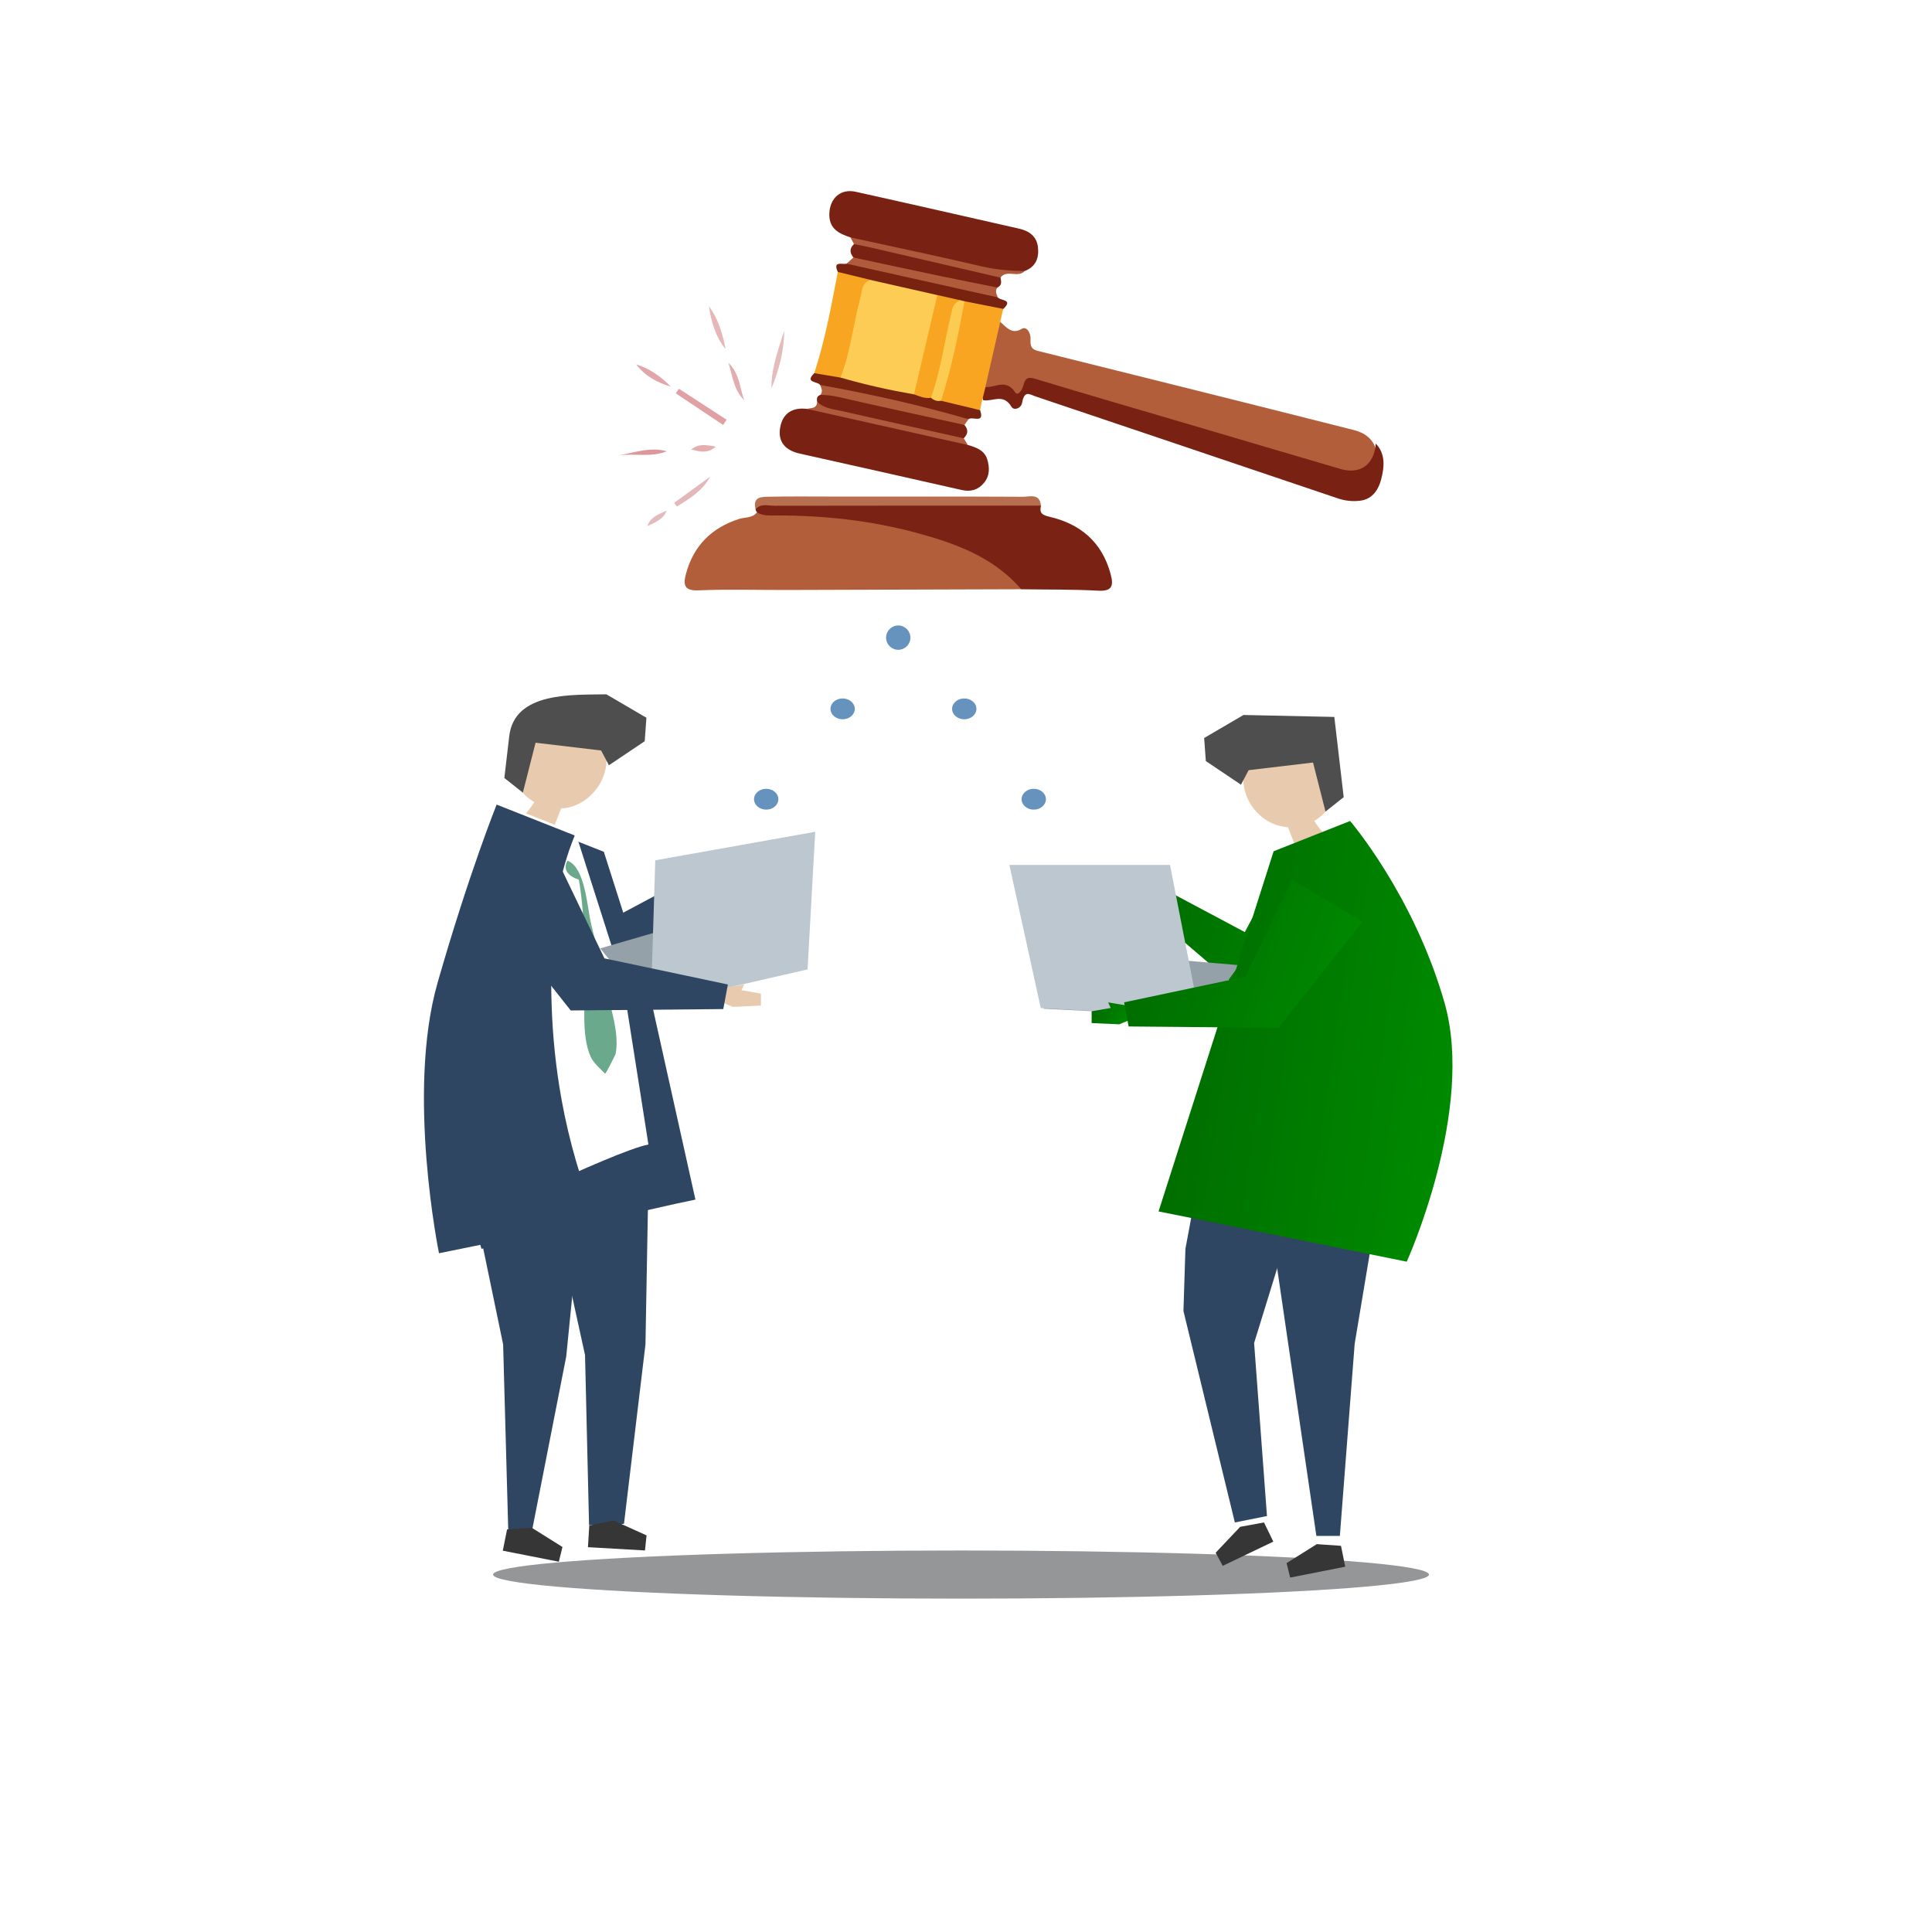
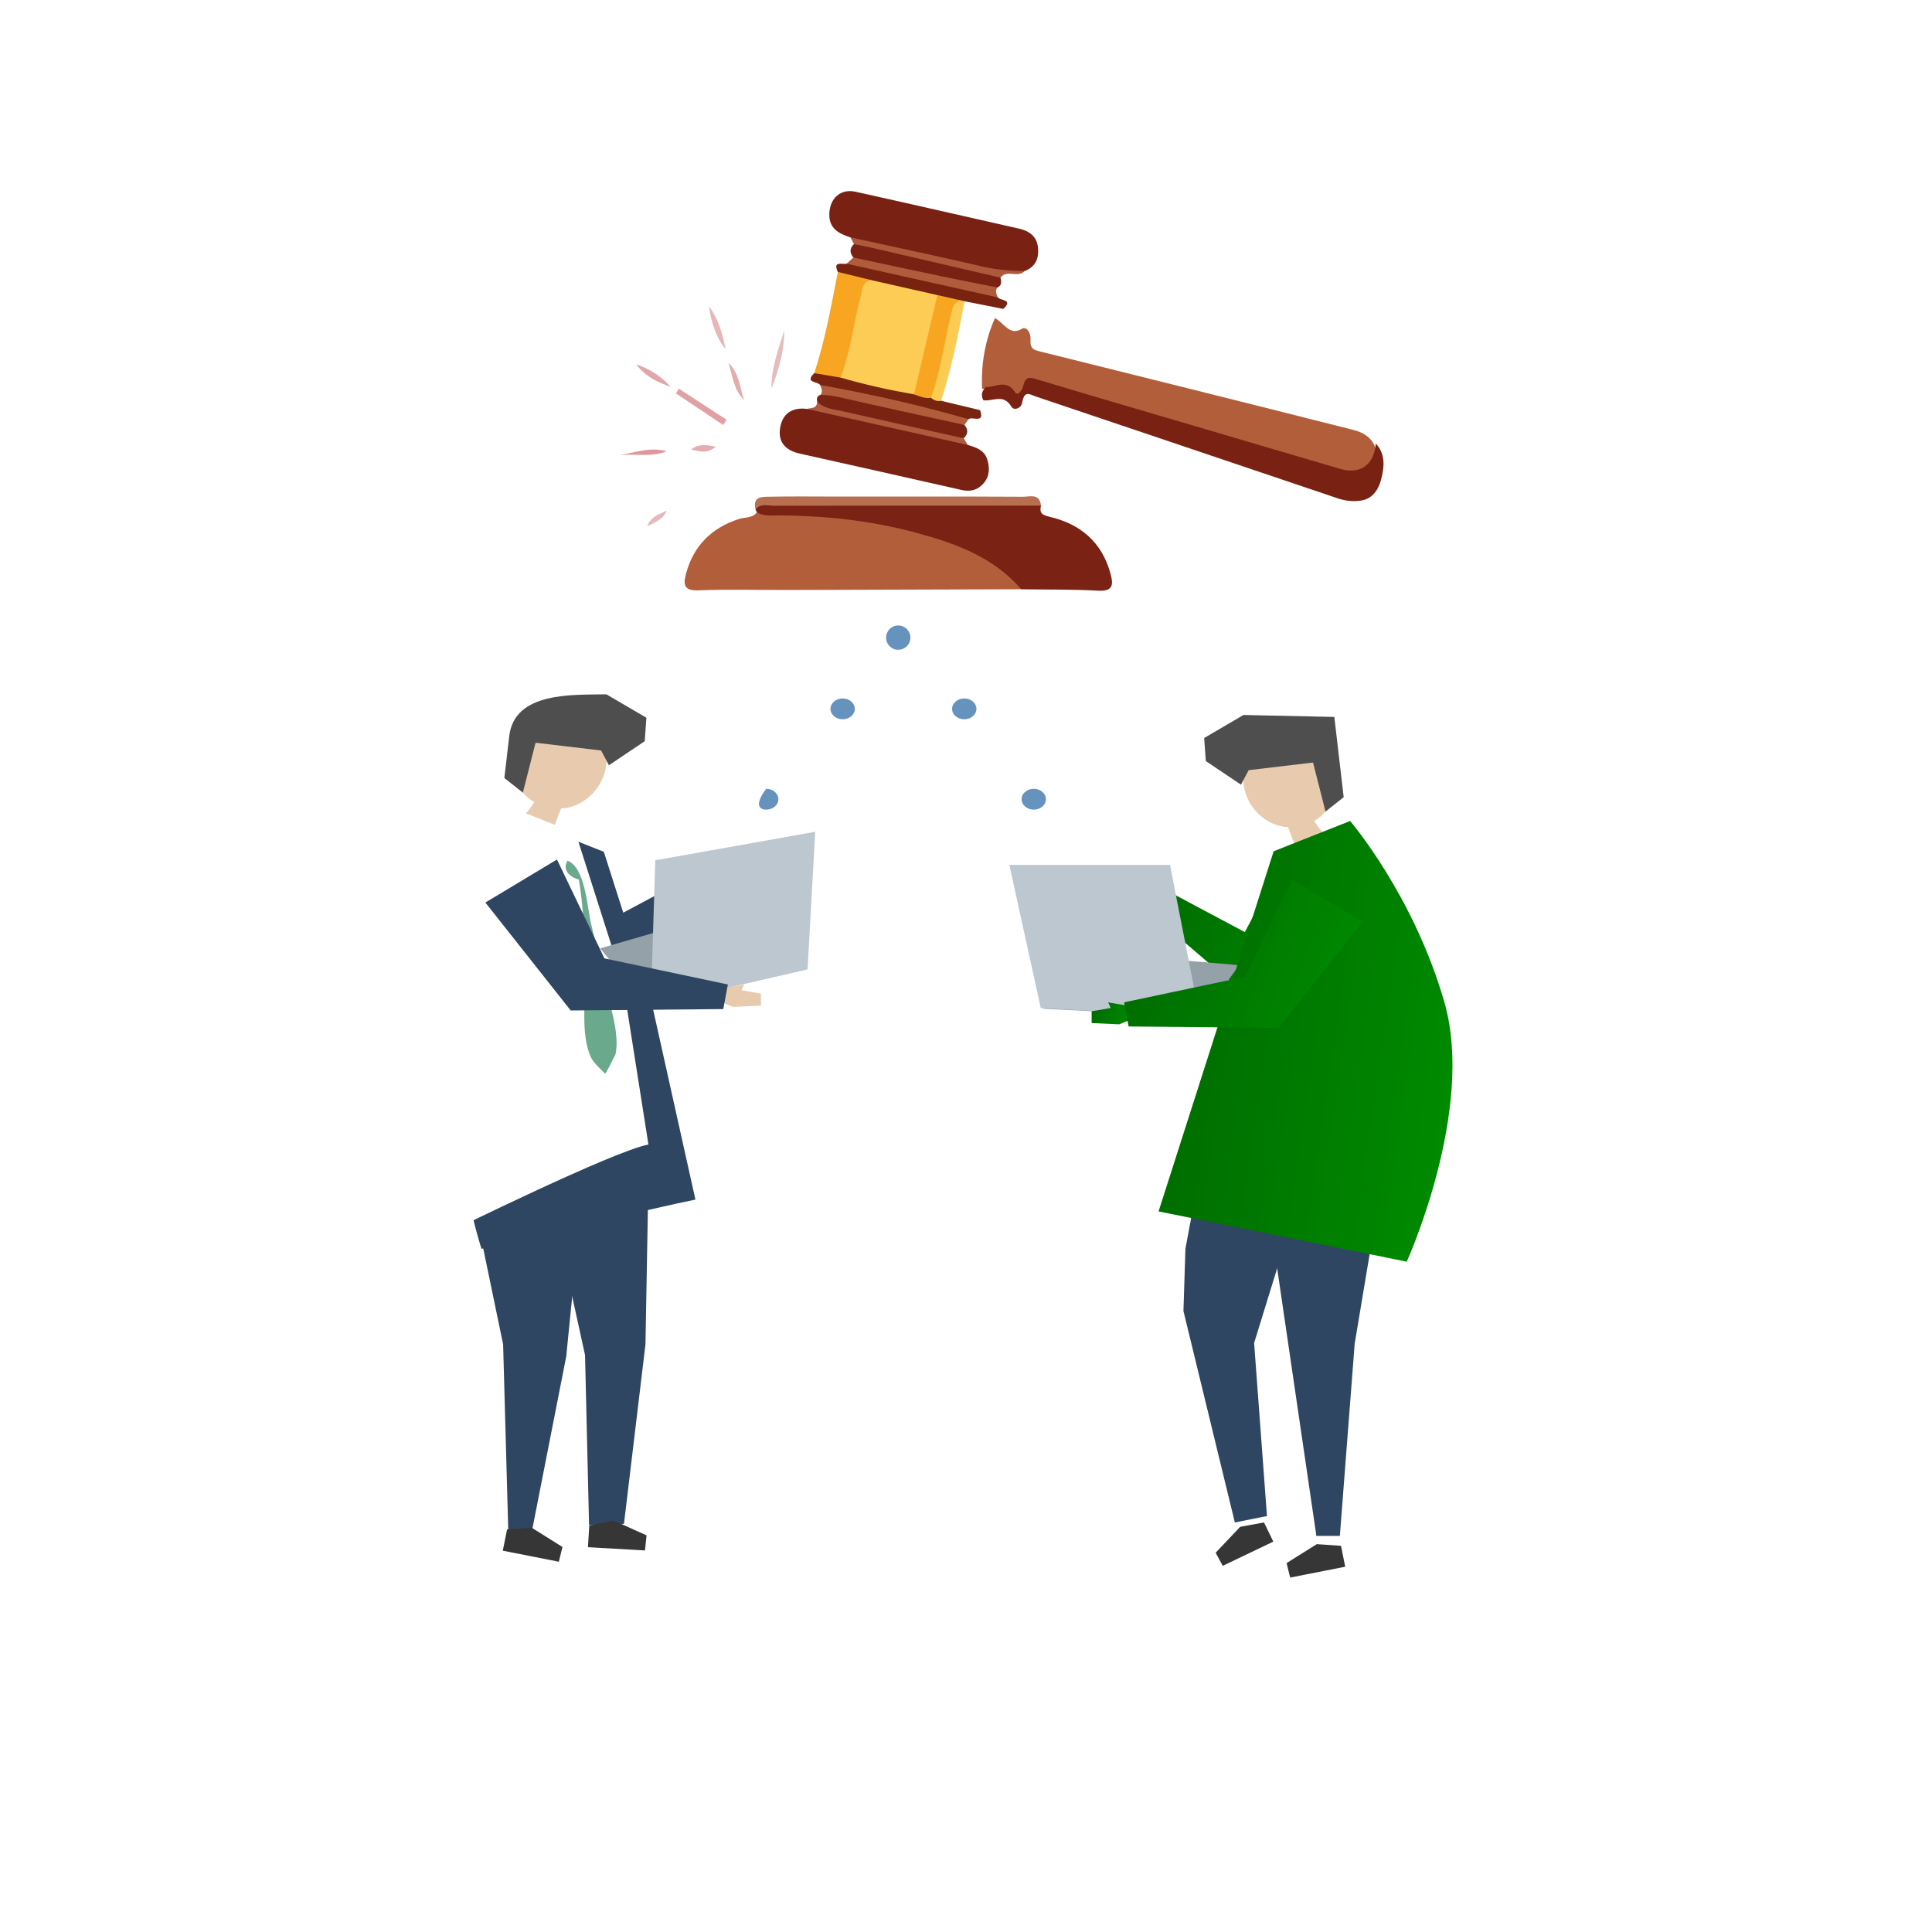
<svg xmlns="http://www.w3.org/2000/svg" width="556" height="556" viewBox="0 0 556 556" fill="none">
  <circle cx="278" cy="278" r="278" fill="white" />
  <mask id="mask0_48_204" style="mask-type:alpha" maskUnits="userSpaceOnUse" x="0" y="0" width="556" height="556">
-     <circle cx="278" cy="278" r="278" fill="white" />
-   </mask>
+     </mask>
  <g mask="url(#mask0_48_204)">
    <g opacity="0.5" filter="url(#filter0_f_48_204)">
      <ellipse cx="276.567" cy="453.137" rx="134.67" ry="6.928" fill="#292D32" />
    </g>
  </g>
  <g clip-path="url(#clip0_48_204)">
    <path d="M286.335 91.561C288.843 92.781 290.554 96.84 294.087 94.62C295.318 93.848 296.705 95.629 296.565 97.716C296.388 100.422 297.59 100.727 299.191 101.117C328.656 108.444 358.113 115.79 387.556 123.241C390.381 123.956 393.412 124.441 395.374 127.795C396.746 130.635 395.662 132.588 393.921 134.227C391.023 136.961 387.778 137.104 384.422 136.142C372.333 132.674 360.348 128.653 348.223 125.432C331.65 121.031 315.1 116.533 298.674 111.322C297.605 110.979 296.204 110.245 295.473 111.226C291.299 116.867 286.896 111.503 282.633 111.912C282.293 104.652 283.54 97.868 286.328 91.542L286.335 91.561Z" fill="#B25E3A" />
    <path d="M293.9 169.575C271.304 169.643 248.708 169.72 226.112 169.787C217.772 169.807 209.432 169.536 201.112 169.894C196.942 170.077 196.546 168.387 197.406 165.169C199.568 157.073 204.751 151.904 212.685 149.344C214.423 148.784 216.546 149.17 217.84 147.421C233.023 146.117 247.868 148.262 262.607 151.682C272.414 153.962 281.564 157.701 289.711 163.681C291.699 165.14 294.199 166.416 293.9 169.585V169.575Z" fill="#B25E3A" />
    <path d="M293.9 169.575C285.889 160.29 274.943 156.358 263.621 153.305C250.474 149.759 237.019 148.32 223.409 148.339C221.498 148.339 219.558 148.552 217.84 147.412C217.627 147.17 217.492 146.89 217.444 146.571C218.158 143.789 220.562 144.088 222.502 144.088C246.546 144.001 270.59 144.03 294.624 144.04C296.429 144.04 298.138 144.301 299.576 145.508C299.103 147.576 299.769 148.194 302.028 148.716C310.927 150.783 317.143 156.01 319.604 165.15C320.473 168.387 320.261 170.222 316.014 169.99C308.659 169.585 301.275 169.691 293.91 169.585L293.9 169.575Z" fill="#7A2214" />
    <path d="M283.686 111.396C286.524 111.512 289.53 108.958 292.154 112.9C292.89 113.999 294.132 112.457 294.507 110.915C295.095 108.495 296.198 108.495 297.925 109.016C312.966 113.565 328.035 117.95 343.098 122.384C357.33 126.577 371.554 130.798 385.793 134.962C391.483 136.629 395.497 133.69 395.923 127.656C398.687 130.528 398.481 134.181 397.459 138.007C396.474 141.708 394.409 143.713 391.475 144.089C389.285 144.369 387.131 144.147 384.948 143.405C355.962 133.583 326.962 123.859 297.969 114.066C296.301 113.498 294.801 112.225 294.161 115.878C293.86 117.603 291.765 118.191 291.103 117.093C288.707 113.083 285.686 115.647 282.98 115.184C282.179 113.594 282.657 112.408 283.693 111.406L283.686 111.396Z" fill="#792213" />
    <path d="M278.515 128.04C280.85 128.746 283.254 129.528 284.074 132.089C284.818 134.398 284.904 136.871 283.196 138.939C281.516 140.977 279.393 141.605 276.777 141.016C261.237 137.489 245.687 134.011 230.137 130.533C226.102 129.635 223.795 127.248 224.519 123.055C225.224 118.968 228.013 117.162 232.193 117.674C246.835 118.06 260.484 123.49 274.683 126.098C276.13 126.359 277.192 127.47 278.515 128.05V128.04Z" fill="#792214" />
    <path d="M244.731 68.313C241.372 67.212 238.515 65.782 238.67 61.464C238.834 57.029 241.913 54.227 246.237 55.184C261.941 58.662 277.626 62.256 293.312 65.811C296.207 66.468 298.35 68.004 298.707 71.135C299.064 74.265 298.07 76.806 294.856 78.013C287.588 79.675 280.706 77.415 273.708 76.014C265.725 74.419 257.965 71.927 249.934 70.594C247.945 70.265 246.353 69.318 244.731 68.304V68.313Z" fill="#792214" />
-     <path d="M283.495 111.79C283.186 113.056 282.868 114.312 282.559 115.577C282.395 116.389 282.221 117.21 282.047 118.022C277.723 119.297 273.988 117.848 270.445 115.49C271.845 105.578 273.853 95.8 277.308 86.371C281.536 85.308 285.271 86.458 288.727 88.892C288.534 89.704 288.341 90.525 288.148 91.337C286.594 98.158 285.04 104.969 283.486 111.79H283.495Z" fill="#F9A521" />
    <path d="M299.567 145.508C273.988 145.508 248.409 145.499 222.83 145.547C221.016 145.547 218.95 144.784 217.435 146.571C216.508 142.716 219.433 142.996 221.604 142.948C227.705 142.813 233.815 142.9 239.925 142.9C258.09 142.9 276.246 142.861 294.402 142.958C296.352 142.967 299.229 141.885 299.567 145.499V145.508Z" fill="#B86F4F" />
    <path d="M234.326 107.394C237.453 97.887 239.22 88.061 241.112 78.265C244.789 77.414 248.293 77.192 250.754 80.864C248.052 87.105 247.328 93.868 245.668 100.38C244.857 103.568 244.847 107.181 241.72 109.384C238.959 109.819 236.285 109.925 234.316 107.394H234.326Z" fill="#F8A521" />
    <path d="M287.926 79.897C288.167 81.018 288.399 82.139 287.018 82.748C285.628 83.83 284.123 83.772 282.482 83.395C271.468 80.864 260.349 78.787 249.422 75.888C248.061 75.531 246.585 75.308 245.59 74.101C244.509 72.767 244.432 71.473 245.764 70.246C249.5 68.932 253.023 70.7 256.391 71.56C265.667 73.927 275.059 75.724 284.354 77.936C285.744 78.265 287.269 78.265 287.926 79.888V79.897Z" fill="#792213" />
    <path d="M235.166 115.606C234.992 114.708 235.079 113.944 236.121 113.635C237.656 112.495 239.336 112.456 241.141 112.862C251.884 115.268 262.598 117.838 273.37 120.157C274.934 120.495 276.478 120.949 277.559 122.292C278.717 123.635 278.601 124.91 277.356 126.127C272.491 126.968 268.061 124.784 263.486 123.886C255.378 122.292 247.405 120.031 239.287 118.418C237.482 118.06 235.899 117.471 235.166 115.596V115.606Z" fill="#7A2313" />
    <path d="M250.609 80.574C247.443 79.801 244.277 79.028 241.111 78.255C239.596 74.961 242.337 76.188 243.64 75.888C247.578 74.787 251.179 76.477 254.866 77.299C263.737 79.27 272.588 81.289 281.458 83.26C283.534 83.724 285.377 84.554 287.172 85.588C287.925 86.583 291.728 86.129 288.736 88.902C285.01 88.168 281.285 87.433 277.559 86.689C277.163 86.999 276.709 87.144 276.198 87.144C273.746 86.931 271.372 86.332 268.958 85.849C264.47 84.96 260.04 83.849 255.571 82.893C253.775 82.506 251.748 82.439 250.609 80.574Z" fill="#772310" />
    <path d="M234.326 107.394C236.846 107.819 239.365 108.235 241.884 108.66C245.803 107.471 249.316 109.558 253.004 110.119C256.285 110.621 259.461 111.684 262.724 112.35C264.413 112.65 266.054 113.152 267.714 113.558C268.891 113.896 270.021 114.331 270.812 115.336C274.557 116.234 278.312 117.133 282.057 118.031C283.466 122.108 279.799 119.722 278.727 120.64C275.764 121.307 273.052 120.031 270.272 119.432C260.6 117.355 250.996 114.949 241.324 112.882C239.442 112.476 237.637 111.848 236.006 110.785C235.33 109.713 231.44 110.235 234.326 107.394Z" fill="#782410" />
    <path d="M287.173 85.588C272.656 82.352 258.148 79.125 243.631 75.888C244.278 75.299 244.934 74.7 245.581 74.11C254.113 75.927 262.636 77.772 271.169 79.559C276.439 80.661 281.729 81.695 287.009 82.748C286.323 83.733 286.758 84.661 287.173 85.588Z" fill="#B05C3C" />
    <path d="M236.005 110.785C250.416 113.355 264.663 116.582 278.727 120.64C278.341 121.191 277.945 121.741 277.559 122.292C265.474 119.625 253.37 117.017 241.305 114.254C239.567 113.857 237.868 113.664 236.121 113.635C236.884 112.65 236.382 111.722 236.005 110.785Z" fill="#B15D3C" />
    <path d="M287.926 79.897C275.426 76.999 262.917 74.091 250.417 71.202C248.872 70.845 247.318 70.565 245.764 70.255C245.417 69.608 245.079 68.961 244.731 68.314C257.337 71.077 269.963 73.724 282.53 76.661C286.632 77.617 290.706 77.946 294.856 78.014C292.935 80.1 289.74 77.444 287.926 79.897Z" fill="#AD593C" />
    <path d="M235.166 115.606C237.231 117.654 240.04 117.78 242.627 118.369C254.191 121.026 265.783 123.558 277.356 126.137C277.742 126.775 278.128 127.412 278.515 128.05C263.071 124.591 247.637 121.133 232.193 117.674C233.428 117.345 235.118 117.674 235.166 115.616V115.606Z" fill="#AE5A3D" />
    <path d="M195.369 111.867C199.944 114.843 204.52 117.819 209.104 120.794L208.11 122.302C203.574 119.268 199.027 116.234 194.491 113.21C194.79 112.766 195.08 112.321 195.379 111.867H195.369Z" fill="#E1A1A4" />
    <path d="M222.009 111.8C221.923 105.964 223.998 100.592 225.687 95.143C225.697 100.959 224.162 106.447 222.009 111.8Z" fill="#E4BCBC" />
    <path d="M204.037 88.158C206.769 91.849 207.966 96.109 208.825 100.496C205.919 96.892 204.665 92.641 204.037 88.158Z" fill="#E7B6B8" />
    <path d="M177.802 131.084C182.464 130.33 187.029 128.504 191.865 129.866C187.329 131.741 182.435 130.378 177.802 131.084Z" fill="#DD989B" />
-     <path d="M204.404 137.132C202.174 141.354 198.429 143.479 194.799 145.779L194.018 144.706C197.483 142.185 200.948 139.663 204.413 137.141L204.404 137.132Z" fill="#E2B8BB" />
    <path d="M193.033 111.278C189.114 110.089 185.611 108.215 183.091 104.863C186.972 106.08 190.215 108.341 193.033 111.278Z" fill="#E1A6A9" />
    <path d="M209.635 104.418C212.782 107.365 212.878 111.49 214.153 115.162C211.112 112.167 210.813 108.128 209.635 104.418Z" fill="#E3ACAD" />
    <path d="M198.902 129.364C200.939 127.693 203.101 127.954 205.987 128.553C203.39 130.775 201.103 129.828 198.902 129.364Z" fill="#E4AEB0" />
    <path d="M186.267 151.431C187.223 148.677 189.665 147.972 191.894 146.938C190.871 149.499 188.497 150.368 186.267 151.431Z" fill="#E4BBBC" />
    <path d="M270.812 115.336C269.683 115.577 268.746 115.181 267.897 114.485C267.25 109.065 269.692 104.157 270.503 98.969C270.995 95.8 271.825 92.68 272.675 89.588C273.177 87.762 273.804 85.694 276.545 86.457C276.883 86.535 277.221 86.612 277.568 86.689C275.783 96.351 273.833 105.964 270.821 115.336H270.812Z" fill="#FBCC51" />
    <path d="M263.032 113.49C255.899 112.244 248.843 110.679 241.884 108.66C244.789 101.201 245.571 93.211 247.627 85.54C248.129 83.656 247.974 81.24 250.61 80.584C256.98 82.023 263.36 83.472 269.741 84.921C270.493 85.694 270.493 86.67 270.281 87.598C268.582 95.018 267.105 102.496 265.165 109.858C264.799 111.259 264.132 112.524 263.022 113.5L263.032 113.49Z" fill="#FDCC54" />
    <path d="M263.032 113.49C265.272 103.964 267.511 94.438 269.75 84.912C272.019 85.424 274.287 85.946 276.546 86.458C274.161 87.008 274.084 88.979 273.621 90.873C271.71 98.737 270.677 106.824 267.907 114.486C266.16 114.756 264.615 114.041 263.032 113.49Z" fill="#F8A622" />
  </g>
  <path d="M326.551 258.596L321.365 252.911L323.552 250.444L327.915 253.501L328.44 251.824L332.32 257.266L330.372 260.153L326.551 258.596Z" fill="#E8CBAE" />
  <path d="M371.419 243.502L358.234 268.243L330.743 253.589L327.648 259.841L359.15 286.814L389.118 255.32L371.419 243.502Z" fill="url(#paint0_linear_48_204)" />
  <path d="M356.557 277.764C354.335 281.144 345.111 293.331 345.25 292.584L300.277 290.302L316.356 274.341L356.557 277.76V277.764Z" fill="#94A1A9" />
  <path d="M336.706 248.906H290.477L299.52 290.113L345.25 292.572L336.706 248.906Z" fill="#BCC7CF" />
  <path d="M375.705 327.5V338.562L360.916 386.507L364.614 436.293L355.371 438.136L340.578 377.287L341.146 359.384L347.974 322.871L375.705 327.5Z" fill="#2E4661" />
  <path d="M363.973 340.601L378.835 442.017H385.59L389.856 386.699L399.099 331.378L363.973 340.601Z" fill="#2E4661" />
  <path d="M356.901 439.4L349.845 446.85L351.881 450.627L366.442 443.655L363.76 438.135L356.901 439.4Z" fill="#363636" />
  <path d="M378.959 444.38L370.26 449.833L371.288 454L387.132 450.878L385.919 444.865L378.959 444.38Z" fill="#363636" />
  <path d="M357.832 219.837C363.822 220.276 369.425 215.37 375.322 216.588C379.156 217.378 382.182 220.77 383.353 224.593C383.897 226.374 384.091 228.316 383.557 230.089C383.21 231.238 382.572 232.275 381.818 233.196C380.814 234.426 379.585 235.451 378.217 236.237C378.967 237.444 379.824 238.581 380.783 239.633C378.02 240.689 375.257 241.745 372.494 242.797C371.883 241.213 371.273 239.629 370.662 238.045C369.831 237.999 369.004 237.879 368.193 237.671C363.289 236.403 359.22 232.117 358.126 227.064C357.612 224.697 357.713 222.25 357.832 219.837Z" fill="#E8CBAE" />
  <path d="M359.344 221.641L377.869 219.444L381.463 233.558L386.695 229.415L383.998 206.323L357.856 205.761L346.537 212.386L347.016 219.024L357.137 225.819L359.344 221.641Z" fill="#4E4E4E" />
  <path d="M366.535 244.979L388.538 236.272C388.538 236.272 406.813 257.505 415.701 288.537C424.589 319.568 404.834 363.095 404.834 363.095C404.834 363.095 343.48 350.603 333.414 348.634L353.272 286.567L366.535 244.975V244.979Z" fill="url(#paint1_linear_48_204)" />
  <path d="M322.095 294.781L314.158 294.422L314.162 291.03L319.653 290.078L318.907 288.471L325.662 289.604L326.133 293.127L322.095 294.781Z" fill="url(#paint2_linear_48_204)" />
  <path d="M371.817 253.127L358.4 281.075L323.505 288.456L324.8 295.401L367.934 295.795L392.059 265.28L371.817 253.127Z" fill="url(#paint3_linear_48_204)" />
-   <path d="M220.5 233C222.433 233 224 231.657 224 230C224 228.343 222.433 227 220.5 227C218.567 227 217 228.343 217 230C217 231.657 218.567 233 220.5 233Z" fill="#6593BE" />
+   <path d="M220.5 233C222.433 233 224 231.657 224 230C224 228.343 222.433 227 220.5 227C217 231.657 218.567 233 220.5 233Z" fill="#6593BE" />
  <path d="M297.5 233C299.433 233 301 231.657 301 230C301 228.343 299.433 227 297.5 227C295.567 227 294 228.343 294 230C294 231.657 295.567 233 297.5 233Z" fill="#6593BE" />
  <path d="M277.5 207C279.433 207 281 205.657 281 204C281 202.343 279.433 201 277.5 201C275.567 201 274 202.343 274 204C274 205.657 275.567 207 277.5 207Z" fill="#6593BE" />
  <path d="M258.5 187C260.433 187 262 185.433 262 183.5C262 181.567 260.433 180 258.5 180C256.567 180 255 181.567 255 183.5C255 185.433 256.567 187 258.5 187Z" fill="#6593BE" />
  <path d="M242.995 201.031C244.907 201.267 246.239 202.785 245.964 204.424C245.689 206.063 243.917 207.205 242.005 206.969C240.093 206.733 238.761 205.215 239.036 203.576C239.311 201.937 241.083 200.795 242.995 201.031Z" fill="#6593BE" />
  <path d="M173.782 245.137L151.38 236.276C151.38 236.276 143.42 255.998 134.37 287.589C125.319 319.179 138.57 359.395 138.57 359.395C138.57 359.395 189.885 347.231 200.133 345.226L187.28 287.481L173.778 245.141L173.782 245.137Z" fill="#2E4661" />
  <path d="M203.661 257.07L208.943 251.281L206.718 248.771L202.277 251.882L201.74 250.174L197.787 255.713L199.773 258.658L203.661 257.07Z" fill="#E8CBAE" />
  <path d="M157.985 241.703L171.409 266.891L199.395 251.974L202.544 258.338L170.474 285.796L139.965 253.736L157.985 241.703Z" fill="#2E4661" />
  <path d="M156.327 323.746V335.008L168.364 389.975L169.523 438.925L179.571 438.54L185.754 386.892L186.526 344.109L184.559 319.032L156.327 323.746Z" fill="#2E4661" />
  <path d="M168.271 337.082L162.954 390.361L153.142 440.325H146.264L144.792 386.892L132.511 327.697L168.271 337.082Z" fill="#2E4661" />
  <path d="M176.537 437.565L186.07 441.855L185.614 446.199L169.203 445.254L169.585 439.022L176.537 437.565Z" fill="#363636" />
  <path d="M153.015 439.65L161.868 445.2L160.825 449.44L144.695 446.264L145.928 440.144L153.015 439.65Z" fill="#363636" />
  <path d="M174.524 214.14C168.426 214.587 162.722 209.592 156.721 210.833C152.818 211.639 149.738 215.092 148.544 218.985C147.988 220.8 147.791 222.774 148.336 224.578C148.687 225.749 149.336 226.802 150.105 227.742C151.129 228.995 152.382 230.035 153.769 230.837C153.004 232.063 152.13 233.223 151.157 234.291C153.97 235.366 156.783 236.437 159.596 237.513C160.218 235.902 160.841 234.291 161.463 232.676C162.309 232.629 163.151 232.51 163.978 232.294C168.971 231.003 173.114 226.64 174.227 221.498C174.748 219.089 174.648 216.595 174.528 214.14H174.524Z" fill="#E8CBAE" />
  <path d="M172.986 215.979L154.128 213.743L150.469 228.112L145.144 223.895C145.611 219.883 146.079 215.871 146.55 211.858C148.057 198.935 164.948 200.018 174.505 199.813L186.028 206.555L185.541 213.311L175.235 220.23L172.99 215.975L172.986 215.979Z" fill="#4E4E4E" />
  <path d="M165.663 239.737L143.265 230.876C143.265 230.876 135.305 250.598 126.254 282.189C117.204 313.779 130.455 353.995 130.455 353.995C130.455 353.995 176.359 331.37 186.607 329.366L179.165 282.077L165.663 239.737Z" fill="white" />
-   <path d="M125.915 282.863C134.965 251.273 142.925 231.55 142.925 231.55L165.327 240.411L165.362 240.527C164.867 241.818 164.345 243.102 163.897 244.408C162.123 249.573 160.813 254.888 160.006 260.292C158.591 269.785 158.441 279.545 158.746 289.123C159.04 298.315 159.986 307.489 161.625 316.539C163.789 328.502 167.24 340.162 171.688 351.447C150.855 355.668 126.336 360.663 126.336 360.663C126.336 360.663 116.868 314.457 125.918 282.867L125.915 282.863Z" fill="#2E4661" />
  <path d="M175.903 290.206C176.916 294.461 178.002 299.252 177.136 303.388C177.136 303.388 174.342 309.212 174.103 308.973C174.091 308.788 170.918 306.17 170.03 304.224C168.515 300.898 168.186 296.747 168.155 292.996C168.043 279.687 168.832 266.266 166.583 253.146C163.955 252.348 161.706 250.425 163.321 247.688C168.43 249.623 168.971 261.094 170.088 265.781C172.027 273.921 173.967 282.065 175.907 290.206H175.903Z" fill="#6BA98C" />
  <path d="M172.723 272.93C175.687 276.739 187.585 290.26 187.28 289.354L231.55 278.542L211.985 261.549L172.719 272.93H172.723Z" fill="#94A1A9" />
  <path d="M188.579 247.58L234.607 239.378L232.404 278.978L187.28 289.354L188.579 247.58Z" fill="#BCC7CF" />
  <path d="M210.907 289.762L218.987 289.396L218.979 285.947L213.391 284.971L214.149 283.341L207.27 284.49L206.791 288.078L210.907 289.762Z" fill="#E8CBAE" />
  <path d="M160.284 247.357L173.944 275.806L209.469 283.322L208.151 290.395L164.237 290.795L139.679 259.733L160.284 247.357Z" fill="#2E4661" />
  <defs>
    <filter id="filter0_f_48_204" x="41.898" y="346.208" width="469.339" height="213.857" filterUnits="userSpaceOnUse" color-interpolation-filters="sRGB">
      <feFlood flood-opacity="0" result="BackgroundImageFix" />
      <feBlend mode="normal" in="SourceGraphic" in2="BackgroundImageFix" result="shape" />
      <feGaussianBlur stdDeviation="50" result="effect1_foregroundBlur_48_204" />
    </filter>
    <linearGradient id="paint0_linear_48_204" x1="327.648" y1="243.502" x2="395.979" y2="264.811" gradientUnits="userSpaceOnUse">
      <stop stop-color="#006800" />
      <stop offset="1" stop-color="#008D00" />
    </linearGradient>
    <linearGradient id="paint1_linear_48_204" x1="333.414" y1="236.272" x2="434.416" y2="251.073" gradientUnits="userSpaceOnUse">
      <stop stop-color="#006800" />
      <stop offset="1" stop-color="#008D00" />
    </linearGradient>
    <linearGradient id="paint2_linear_48_204" x1="314.158" y1="288.471" x2="326.601" y2="293.66" gradientUnits="userSpaceOnUse">
      <stop stop-color="#006800" />
      <stop offset="1" stop-color="#008D00" />
    </linearGradient>
    <linearGradient id="paint3_linear_48_204" x1="323.505" y1="253.127" x2="397.855" y2="279.375" gradientUnits="userSpaceOnUse">
      <stop stop-color="#006800" />
      <stop offset="1" stop-color="#008D00" />
    </linearGradient>
    <clipPath id="clip0_48_204">
      <rect width="256" height="115" fill="white" transform="translate(167 55)" />
    </clipPath>
  </defs>
</svg>